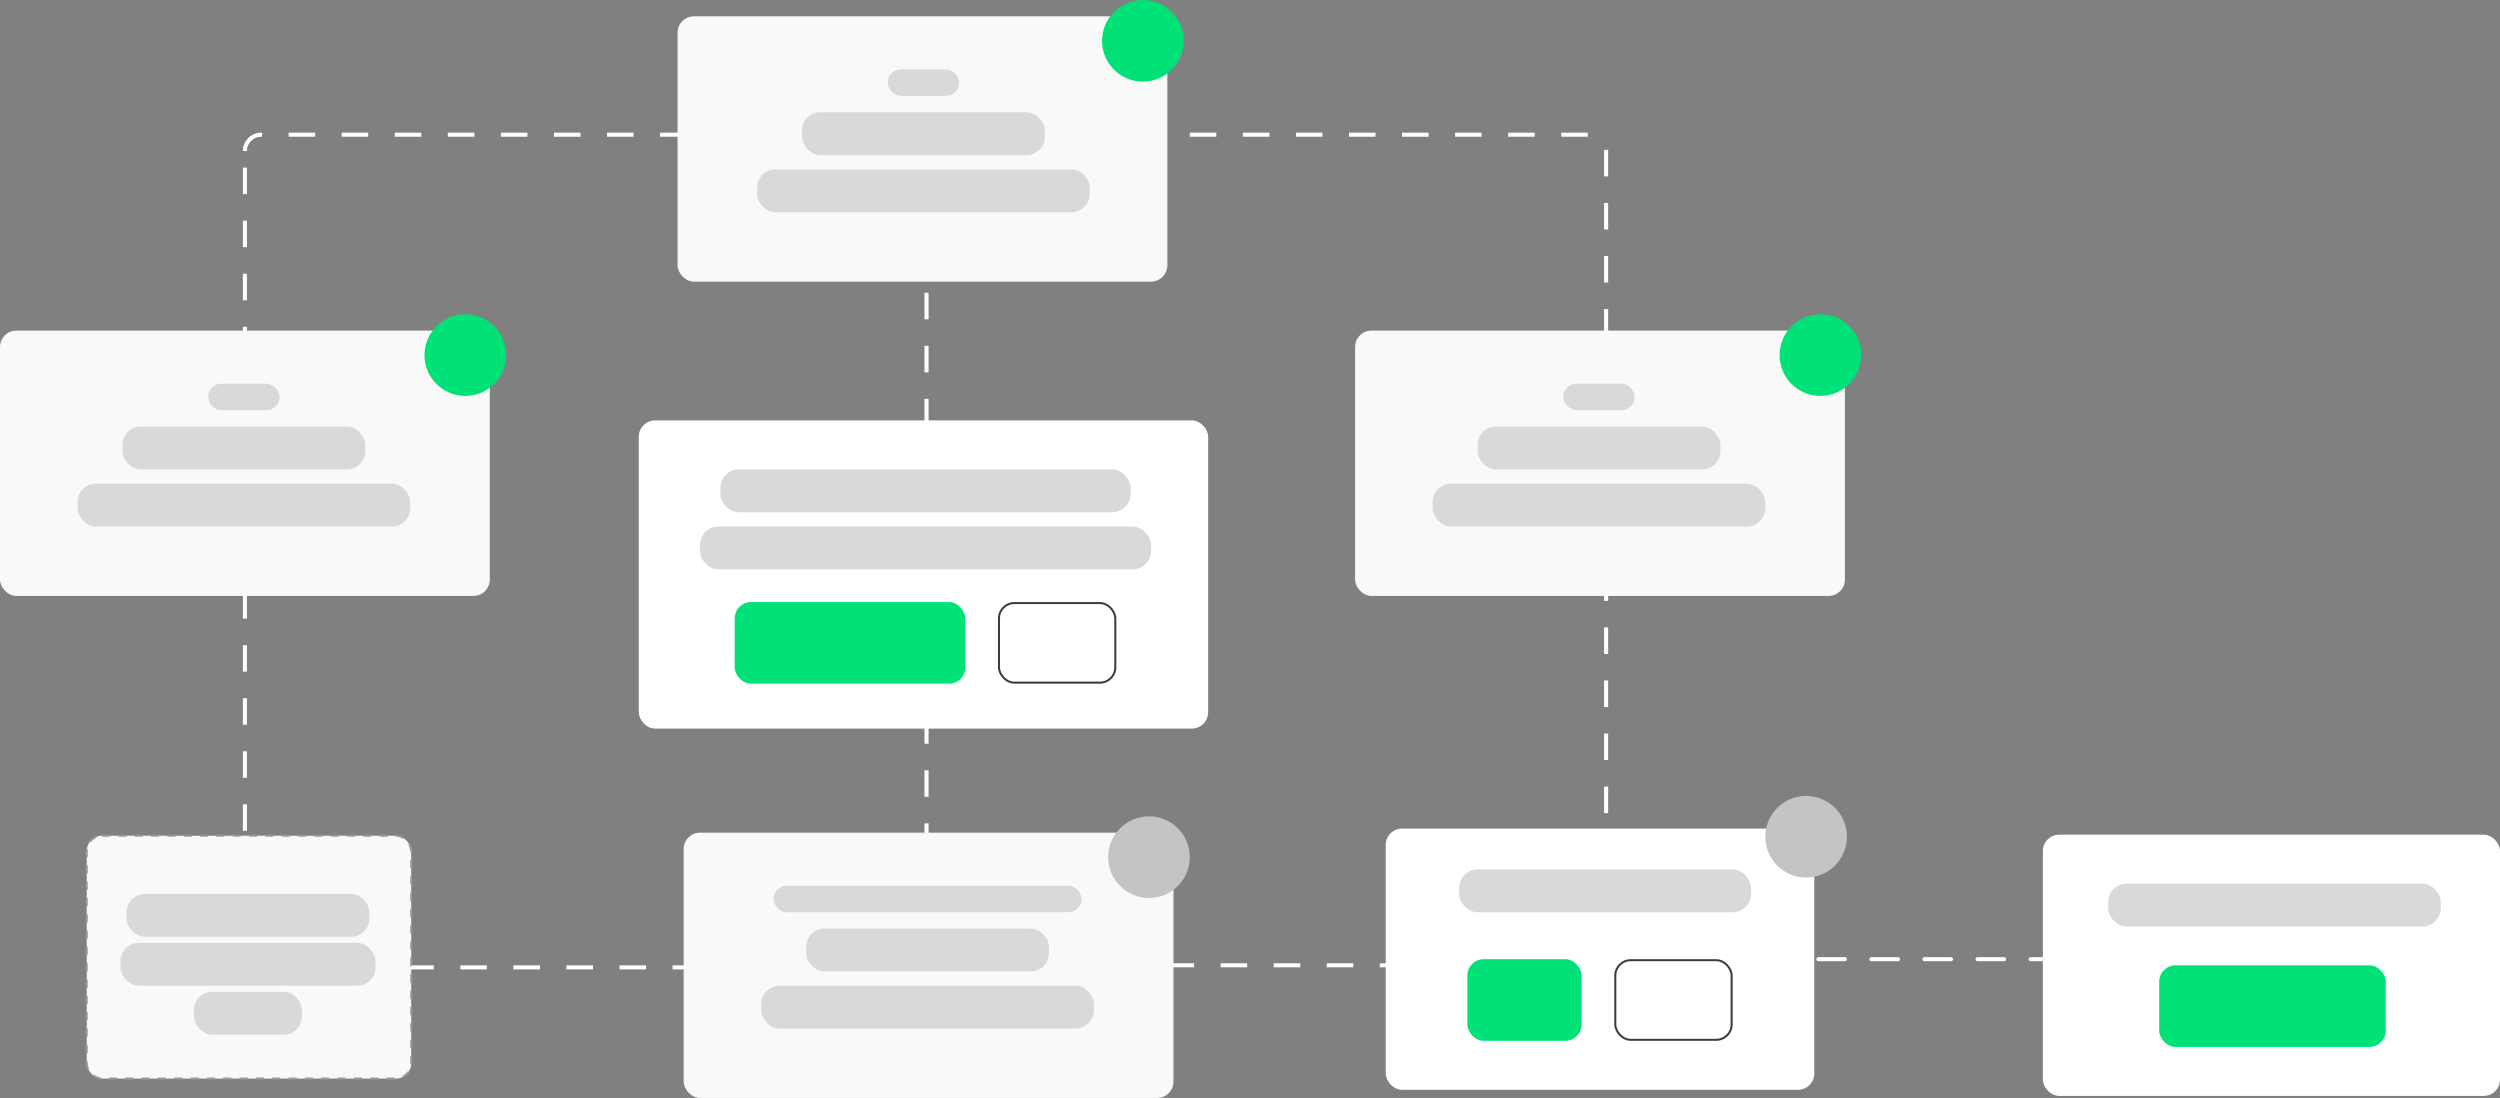
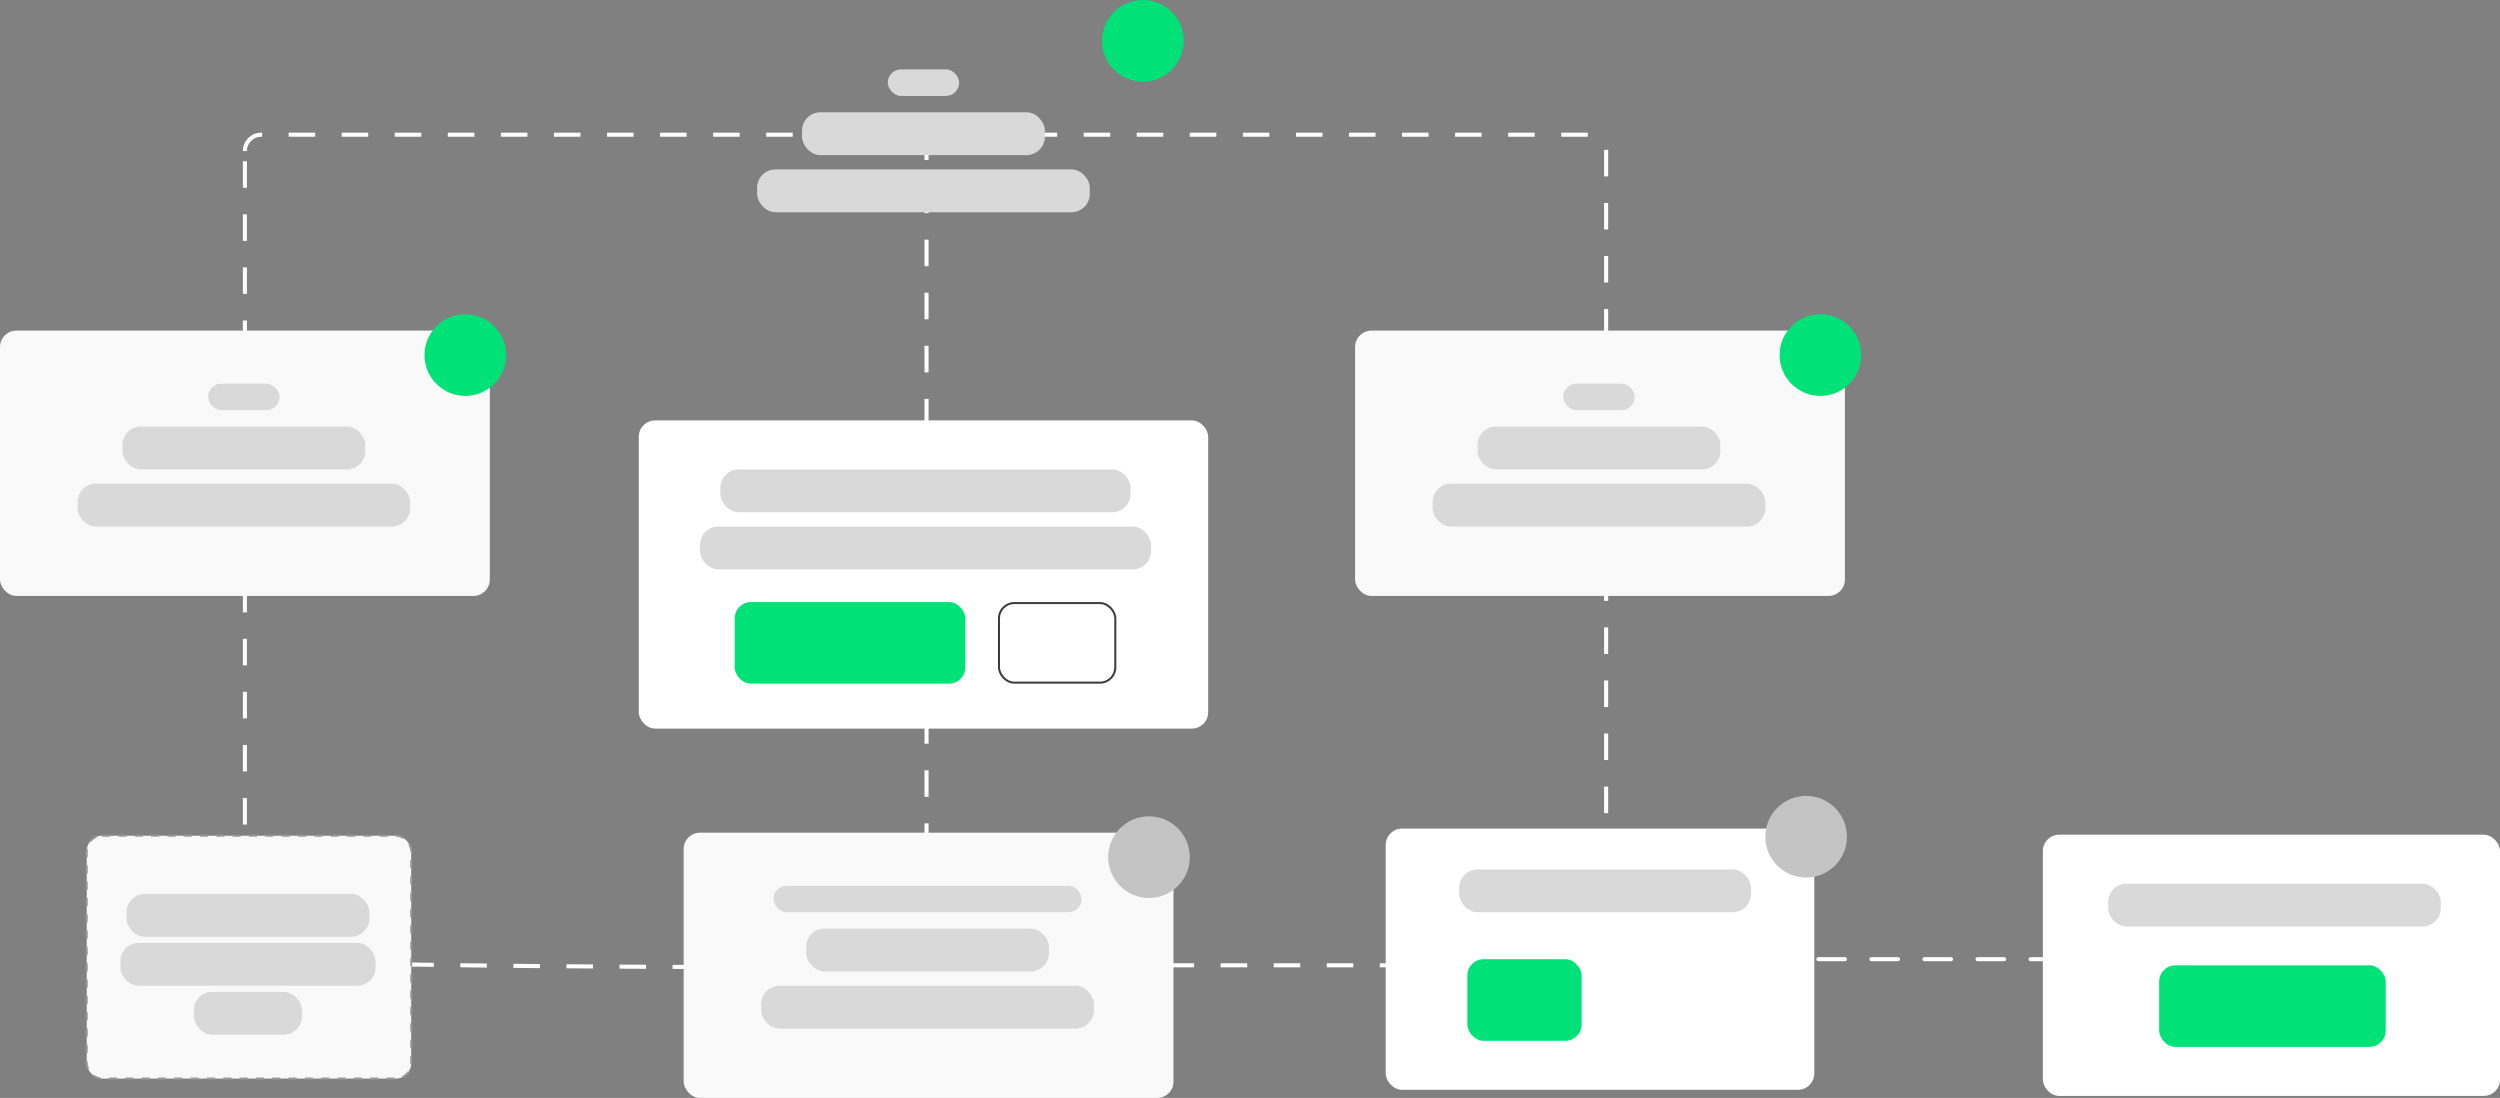
<svg xmlns="http://www.w3.org/2000/svg" width="1225" height="538" viewBox="0 0 1225 538" fill="none">
  <rect x="0" y="0" width="1225" height="538" fill="#808080" stroke="none" />
-   <path d="M120 74C120 69.582 123.582 66 128 66H454V474H128C123.582 474 120 470.418 120 466V74Z" stroke="white" stroke-width="2" stroke-dasharray="13 13" />
+   <path d="M120 74C120 69.582 123.582 66 128 66H454V474C123.582 474 120 470.418 120 466V74Z" stroke="white" stroke-width="2" stroke-dasharray="13 13" />
  <path d="M453 66H779C783.418 66 787 69.582 787 74V465C787 469.418 783.418 473 779 473H453" stroke="white" stroke-width="2" stroke-dasharray="13 13" />
  <path d="M787 470H1021" stroke="white" stroke-width="2" stroke-linecap="round" stroke-dasharray="13 13" />
-   <rect x="332" y="8" width="240" height="130" rx="8" fill="#F9F9FA" />
  <path d="M440.416 35.273V44H439.36V35.273H440.416ZM449.456 35.273V44H448.433L443.677 37.148H443.592V44H442.535V35.273H443.558L448.331 42.142H448.416V35.273H449.456ZM451.57 44V35.273H456.803V36.21H452.627V39.159H456.411V40.097H452.627V44H451.57ZM465.977 39.636C465.977 40.557 465.811 41.352 465.479 42.023C465.146 42.693 464.69 43.21 464.111 43.574C463.531 43.938 462.869 44.119 462.125 44.119C461.381 44.119 460.719 43.938 460.139 43.574C459.559 43.21 459.104 42.693 458.771 42.023C458.439 41.352 458.273 40.557 458.273 39.636C458.273 38.716 458.439 37.92 458.771 37.25C459.104 36.58 459.559 36.062 460.139 35.699C460.719 35.335 461.381 35.153 462.125 35.153C462.869 35.153 463.531 35.335 464.111 35.699C464.69 36.062 465.146 36.58 465.479 37.25C465.811 37.92 465.977 38.716 465.977 39.636ZM464.954 39.636C464.954 38.881 464.828 38.243 464.575 37.723C464.325 37.203 463.986 36.81 463.557 36.543C463.131 36.276 462.653 36.142 462.125 36.142C461.596 36.142 461.118 36.276 460.689 36.543C460.263 36.81 459.923 37.203 459.67 37.723C459.42 38.243 459.295 38.881 459.295 39.636C459.295 40.392 459.42 41.03 459.67 41.55C459.923 42.07 460.263 42.463 460.689 42.73C461.118 42.997 461.596 43.131 462.125 43.131C462.653 43.131 463.131 42.997 463.557 42.73C463.986 42.463 464.325 42.07 464.575 41.55C464.828 41.03 464.954 40.392 464.954 39.636Z" fill="#999999" />
  <circle cx="560" cy="20" r="20" fill="#00E277" />
  <rect y="162" width="240" height="130" rx="8" fill="#F9F9FA" />
  <path d="M108.416 189.273V198H107.36V189.273H108.416ZM117.456 189.273V198H116.433L111.677 191.148H111.592V198H110.535V189.273H111.558L116.331 196.142H116.416V189.273H117.456ZM119.57 198V189.273H124.803V190.21H120.627V193.159H124.411V194.097H120.627V198H119.57ZM133.977 193.636C133.977 194.557 133.811 195.352 133.479 196.023C133.146 196.693 132.69 197.21 132.111 197.574C131.531 197.938 130.869 198.119 130.125 198.119C129.381 198.119 128.719 197.938 128.139 197.574C127.559 197.21 127.104 196.693 126.771 196.023C126.439 195.352 126.273 194.557 126.273 193.636C126.273 192.716 126.439 191.92 126.771 191.25C127.104 190.58 127.559 190.062 128.139 189.699C128.719 189.335 129.381 189.153 130.125 189.153C130.869 189.153 131.531 189.335 132.111 189.699C132.69 190.062 133.146 190.58 133.479 191.25C133.811 191.92 133.977 192.716 133.977 193.636ZM132.954 193.636C132.954 192.881 132.828 192.243 132.575 191.723C132.325 191.203 131.986 190.81 131.557 190.543C131.131 190.276 130.653 190.142 130.125 190.142C129.596 190.142 129.118 190.276 128.689 190.543C128.263 190.81 127.923 191.203 127.67 191.723C127.42 192.243 127.295 192.881 127.295 193.636C127.295 194.392 127.42 195.03 127.67 195.55C127.923 196.07 128.263 196.463 128.689 196.73C129.118 196.997 129.596 197.131 130.125 197.131C130.653 197.131 131.131 196.997 131.557 196.73C131.986 196.463 132.325 196.07 132.575 195.55C132.828 195.03 132.954 194.392 132.954 193.636Z" fill="#999999" />
  <circle cx="228" cy="174" r="20" fill="#00E277" />
  <rect x="102" y="188" width="35" height="13" rx="6.5" fill="#D9D9D9" />
  <rect x="60" y="209" width="119" height="21" rx="9" fill="#D9D9D9" />
  <rect x="38" y="237" width="163" height="21" rx="9" fill="#D9D9D9" />
  <rect x="664" y="162" width="240" height="130" rx="8" fill="#F9F9FA" />
  <path d="M772.416 189.273V198H771.36V189.273H772.416ZM781.456 189.273V198H780.433L775.677 191.148H775.592V198H774.535V189.273H775.558L780.331 196.142H780.416V189.273H781.456ZM783.57 198V189.273H788.803V190.21H784.627V193.159H788.411V194.097H784.627V198H783.57ZM797.977 193.636C797.977 194.557 797.811 195.352 797.479 196.023C797.146 196.693 796.69 197.21 796.111 197.574C795.531 197.938 794.869 198.119 794.125 198.119C793.381 198.119 792.719 197.938 792.139 197.574C791.559 197.21 791.104 196.693 790.771 196.023C790.439 195.352 790.273 194.557 790.273 193.636C790.273 192.716 790.439 191.92 790.771 191.25C791.104 190.58 791.559 190.062 792.139 189.699C792.719 189.335 793.381 189.153 794.125 189.153C794.869 189.153 795.531 189.335 796.111 189.699C796.69 190.062 797.146 190.58 797.479 191.25C797.811 191.92 797.977 192.716 797.977 193.636ZM796.954 193.636C796.954 192.881 796.828 192.243 796.575 191.723C796.325 191.203 795.986 190.81 795.557 190.543C795.131 190.276 794.653 190.142 794.125 190.142C793.596 190.142 793.118 190.276 792.689 190.543C792.263 190.81 791.923 191.203 791.67 191.723C791.42 192.243 791.295 192.881 791.295 193.636C791.295 194.392 791.42 195.03 791.67 195.55C791.923 196.07 792.263 196.463 792.689 196.73C793.118 196.997 793.596 197.131 794.125 197.131C794.653 197.131 795.131 196.997 795.557 196.73C795.986 196.463 796.325 196.07 796.575 195.55C796.828 195.03 796.954 194.392 796.954 193.636Z" fill="#999999" />
  <circle cx="892" cy="174" r="20" fill="#00E277" />
  <rect x="766" y="188" width="35" height="13" rx="6.5" fill="#D9D9D9" />
  <rect x="724" y="209" width="119" height="21" rx="9" fill="#D9D9D9" />
  <rect x="702" y="237" width="163" height="21" rx="9" fill="#D9D9D9" />
  <rect x="335" y="408" width="240" height="130" rx="8" fill="#F9F9FA" />
-   <path d="M392.08 438C391.756 436.21 390.324 435.153 388.568 435.153C386.335 435.153 384.716 436.875 384.716 439.636C384.716 442.398 386.335 444.119 388.568 444.119C390.324 444.119 391.756 443.062 392.08 441.273H391.023C390.767 442.483 389.727 443.131 388.568 443.131C386.983 443.131 385.739 441.903 385.739 439.636C385.739 437.369 386.983 436.142 388.568 436.142C389.727 436.142 390.767 436.79 391.023 438H392.08ZM401.151 439.636C401.151 436.875 399.532 435.153 397.299 435.153C395.066 435.153 393.446 436.875 393.446 439.636C393.446 442.398 395.066 444.119 397.299 444.119C399.532 444.119 401.151 442.398 401.151 439.636ZM400.128 439.636C400.128 441.903 398.884 443.131 397.299 443.131C395.713 443.131 394.469 441.903 394.469 439.636C394.469 437.369 395.713 436.142 397.299 436.142C398.884 436.142 400.128 437.369 400.128 439.636ZM409.848 435.273H408.809V442.142H408.723L403.951 435.273H402.928V444H403.985V437.148H404.07L408.826 444H409.848V435.273ZM411.963 444H413.02V440.097H416.804V439.159H413.02V436.21H417.196V435.273H411.963V444ZM420.063 435.273H419.006V444H420.063V435.273ZM422.182 444H423.239V440.591H425.148C425.224 440.591 425.297 440.591 425.369 440.587L427.21 444H428.438L426.464 440.395C427.577 440.016 428.097 439.108 428.097 437.949C428.097 436.406 427.176 435.273 425.131 435.273H422.182V444ZM423.239 439.636V436.21H425.097C426.511 436.21 427.057 436.901 427.057 437.949C427.057 438.997 426.511 439.636 425.114 439.636H423.239ZM429.858 435.273V444H430.846V437.369H430.931L433.659 444H434.613L437.341 437.369H437.426V444H438.414V435.273H437.153L434.187 442.517H434.085L431.119 435.273H429.858ZM440.533 444H445.869V443.062H441.59V440.097H445.528V439.159H441.59V436.21H445.8V435.273H440.533V444ZM450.398 444C453.058 444 454.558 442.347 454.558 439.619C454.558 436.909 453.058 435.273 450.518 435.273H447.705V444H450.398ZM448.762 443.062V436.21H450.45C452.495 436.21 453.535 437.506 453.535 439.619C453.535 441.75 452.495 443.062 450.33 443.062H448.762ZM459.705 435.273V444H460.694V437.369H460.779L463.506 444H464.461L467.188 437.369H467.273V444H468.262V435.273H467.001L464.035 442.517H463.933L460.967 435.273H459.705ZM471.438 435.273H470.381V444H471.438V435.273ZM473.557 444H478.67V443.062H474.614V435.273H473.557V444ZM480.307 444H485.642V443.062H481.364V440.097H485.301V439.159H481.364V436.21H485.574V435.273H480.307V444ZM492.251 437.455H493.274C493.227 436.138 492.013 435.153 490.325 435.153C488.655 435.153 487.342 436.125 487.342 437.591C487.342 438.767 488.195 439.466 489.558 439.858L490.632 440.165C491.553 440.42 492.371 440.744 492.371 441.614C492.371 442.568 491.45 443.199 490.24 443.199C489.2 443.199 488.28 442.739 488.195 441.75H487.104C487.206 443.182 488.365 444.153 490.24 444.153C492.251 444.153 493.393 443.045 493.393 441.631C493.393 439.994 491.842 439.466 490.939 439.227L490.053 438.989C489.405 438.818 488.365 438.477 488.365 437.54C488.365 436.705 489.132 436.091 490.291 436.091C491.348 436.091 492.149 436.594 492.251 437.455ZM494.654 436.21H497.398V444H498.455V436.21H501.199V435.273H494.654V436.21ZM509.831 439.636C509.831 436.875 508.211 435.153 505.978 435.153C503.745 435.153 502.126 436.875 502.126 439.636C502.126 442.398 503.745 444.119 505.978 444.119C508.211 444.119 509.831 442.398 509.831 439.636ZM508.808 439.636C508.808 441.903 507.564 443.131 505.978 443.131C504.393 443.131 503.149 441.903 503.149 439.636C503.149 437.369 504.393 436.142 505.978 436.142C507.564 436.142 508.808 437.369 508.808 439.636ZM518.528 435.273H517.488V442.142H517.403L512.63 435.273H511.608V444H512.664V437.148H512.75L517.505 444H518.528V435.273ZM520.643 444H525.978V443.062H521.7V440.097H525.637V439.159H521.7V436.21H525.91V435.273H520.643V444Z" fill="#999999" />
  <circle cx="563" cy="420" r="20" fill="#C4C4C4" />
  <rect x="379" y="434" width="151" height="13" rx="6.5" fill="#D9D9D9" />
  <rect x="395" y="455" width="119" height="21" rx="9" fill="#D9D9D9" />
  <rect x="373" y="483" width="163" height="21" rx="9" fill="#D9D9D9" />
  <rect x="313" y="206" width="279" height="151" rx="8" fill="white" />
  <rect x="360" y="295" width="113" height="40" rx="8" fill="#00E277" />
  <rect x="489.5" y="295.5" width="57" height="39" rx="7.5" stroke="#3C3C3C" />
  <rect x="353" y="230" width="201" height="21" rx="9" fill="#D9D9D9" />
  <rect x="343" y="258" width="221" height="21" rx="9" fill="#D9D9D9" />
  <rect x="679" y="406" width="210" height="128" rx="8" fill="white" />
  <rect x="715" y="426" width="143" height="21" rx="9" fill="#D9D9D9" />
-   <rect x="791.5" y="470.5" width="57" height="39" rx="7.5" stroke="#3C3C3C" />
  <rect x="719" y="470" width="56" height="40" rx="8" fill="#00E277" />
  <circle cx="885" cy="410" r="20" fill="#C4C4C4" />
  <rect x="1001" y="409" width="224" height="128" rx="8" fill="white" />
  <rect x="1033" y="433" width="163" height="21" rx="9" fill="#D9D9D9" />
  <rect x="1058" y="473" width="111" height="40" rx="8" fill="#00E277" />
  <rect x="42.5" y="409.5" width="159" height="119" rx="7.5" fill="#F9F9FA" stroke="#999999" stroke-dasharray="4 4" />
  <rect x="62" y="438" width="119" height="21" rx="9" fill="#D9D9D9" />
  <rect x="59" y="462" width="125" height="21" rx="9" fill="#D9D9D9" />
  <rect x="95" y="486" width="53" height="21" rx="9" fill="#D9D9D9" />
  <rect x="435" y="34" width="35" height="13" rx="6.5" fill="#D9D9D9" />
  <rect x="393" y="55" width="119" height="21" rx="9" fill="#D9D9D9" />
  <rect x="371" y="83" width="163" height="21" rx="9" fill="#D9D9D9" />
</svg>